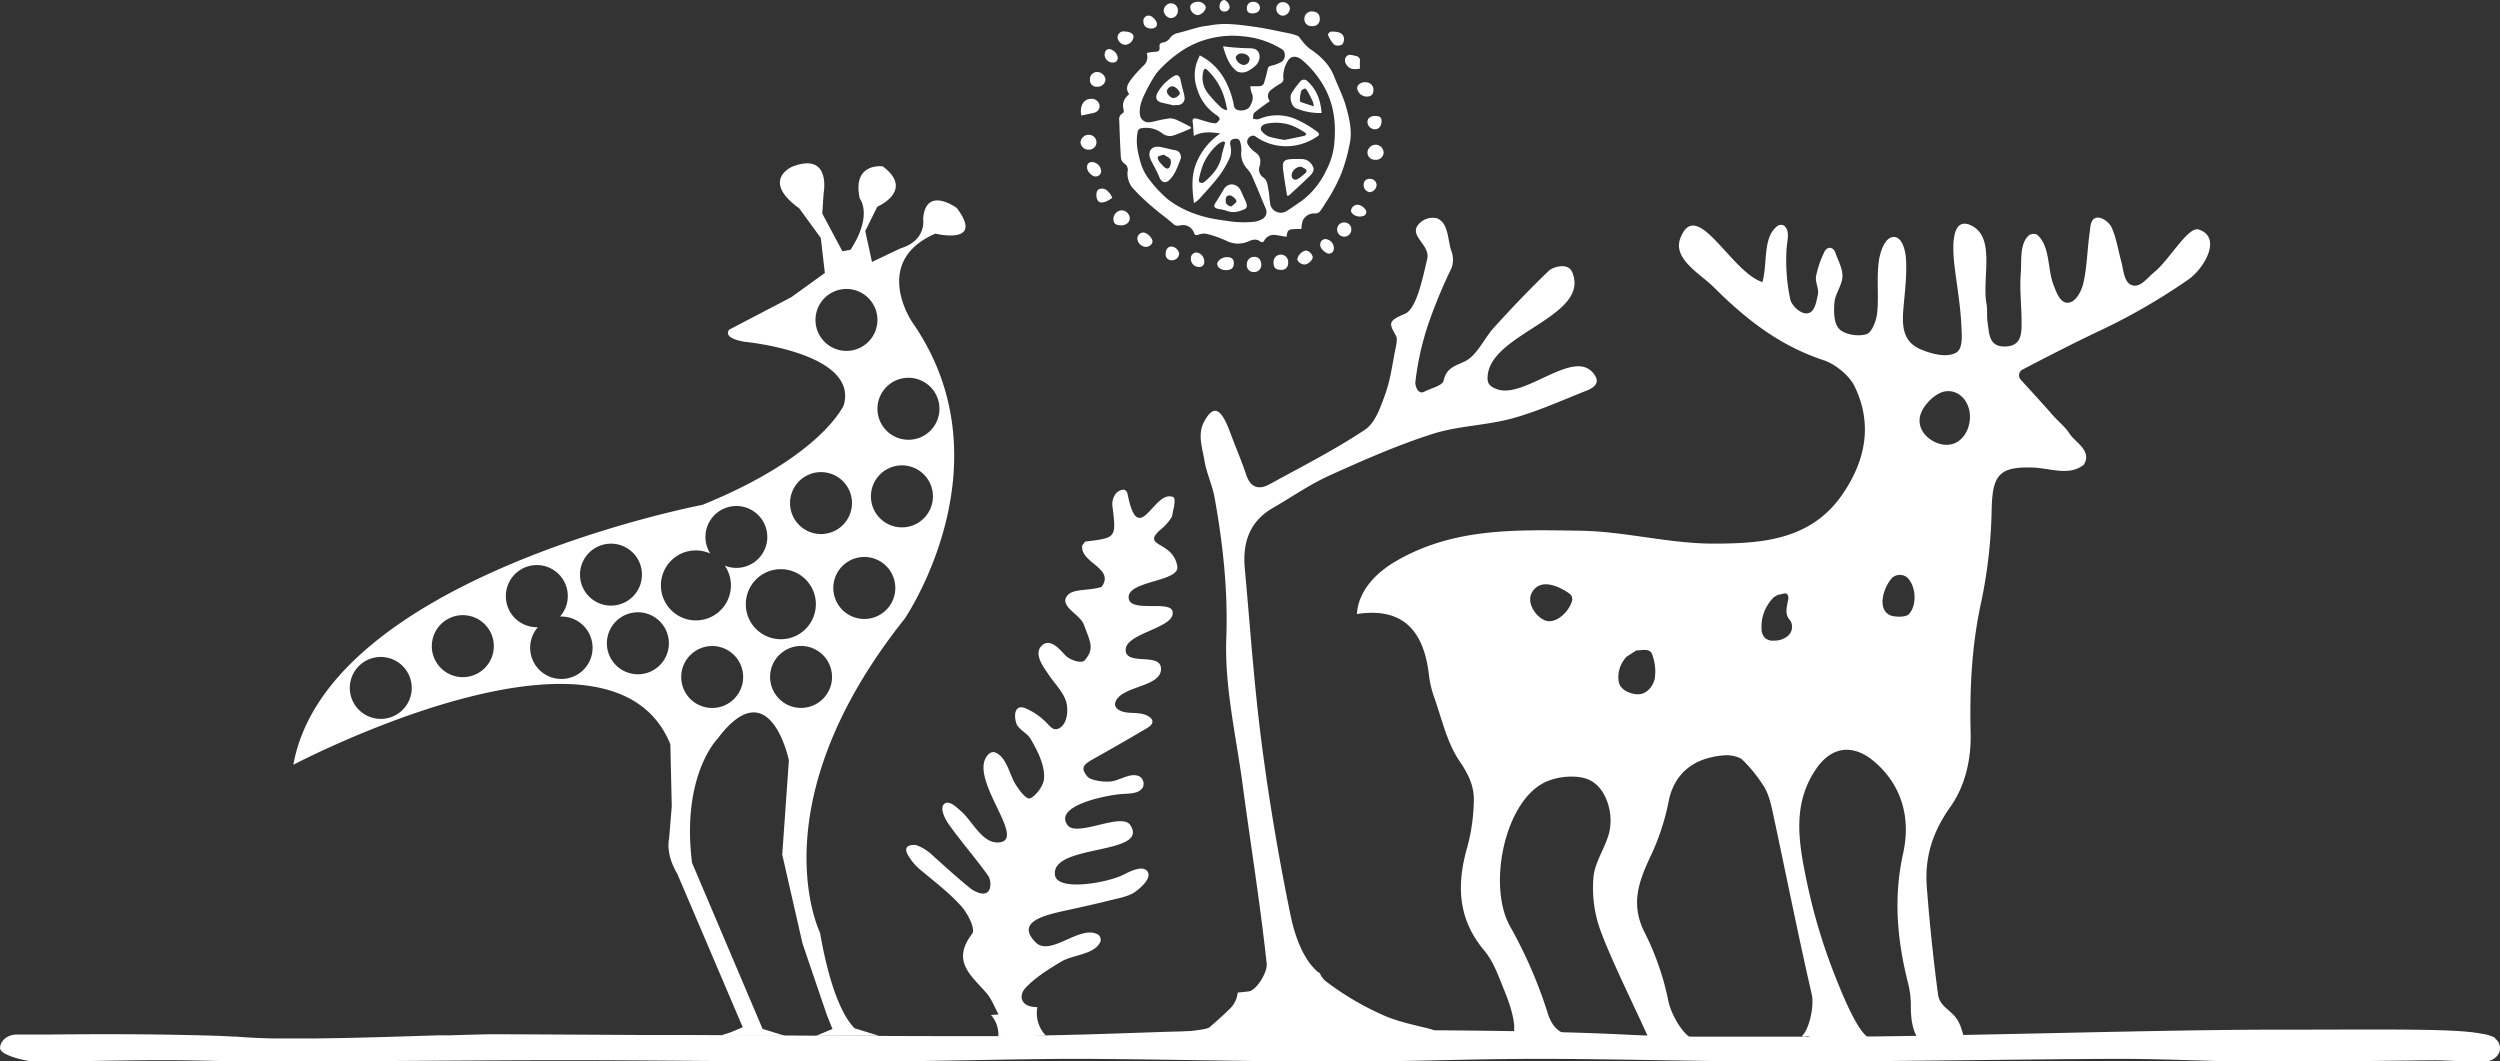
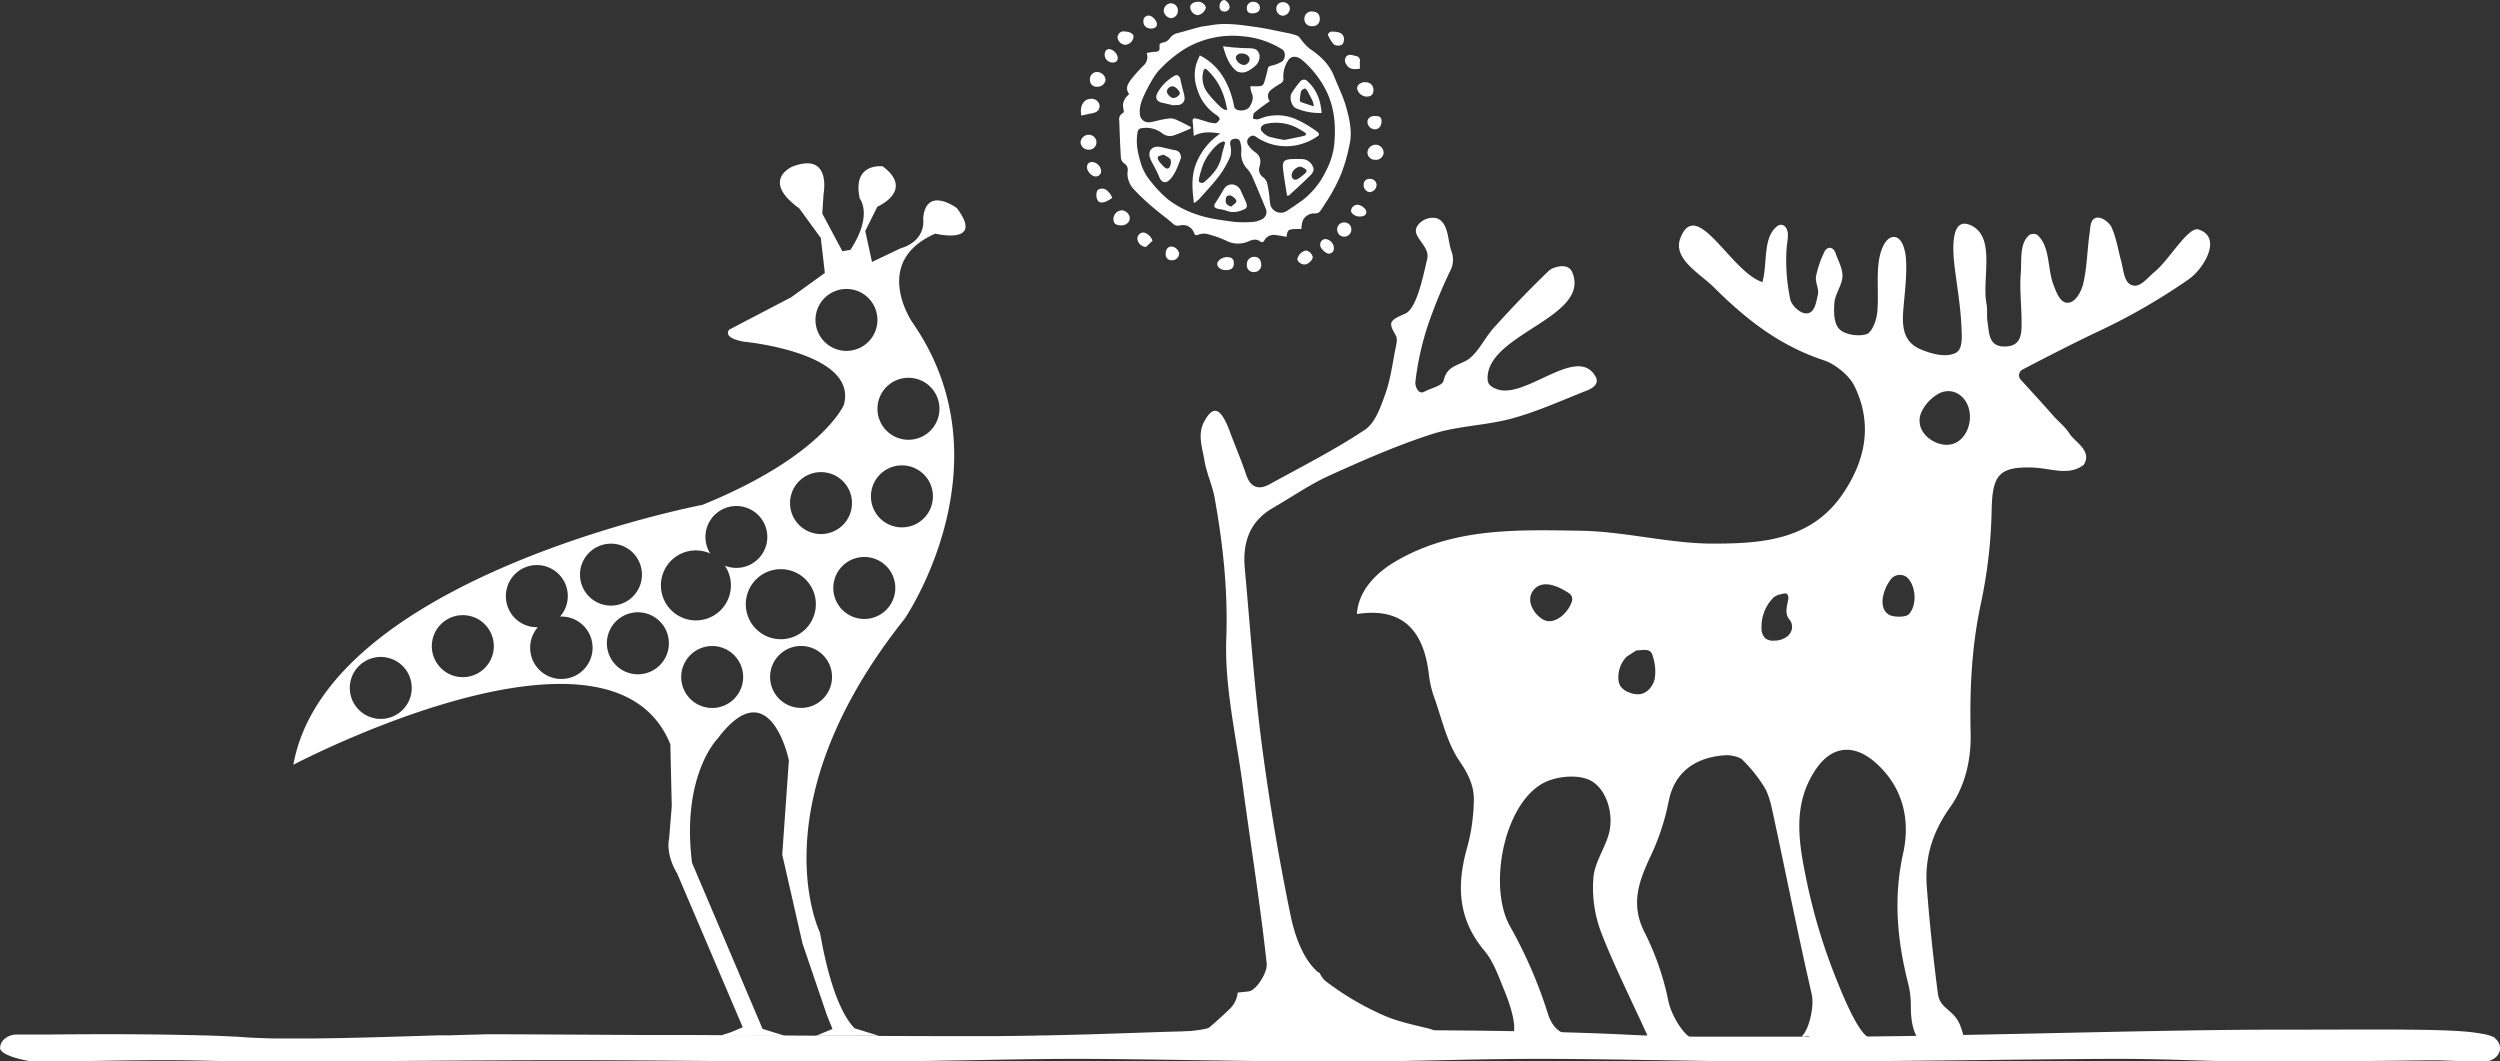
<svg xmlns="http://www.w3.org/2000/svg" id="Calque_1" data-name="Calque 1" viewBox="0 0 800.81 339.87">
  <rect x="0" y="0" width="800.81" height="339.87" fill="#333333" stroke="none" />
  <defs>
    <style>.cls-1{fill:#fff;}</style>
  </defs>
  <path class="cls-1" d="M843.89,384.16c-3.34-1.13-9.42,9.76-14.21,13.64-2.37,1.93-4.76,5.5-7.61,4-2.17-1.13-2.33-5.12-3-7.48-1-3.67-1.55-7.51-3.11-10.91-.68-1.46-3.26-3.64-5.16-2.93-1.68.63-1.62,3.31-1.88,5.05-.75,5.3-.78,10.74-2,15.91-.56,2.34-2.39,6.24-5.1,6.18-2.43-.05-3.59-3.58-4.44-5.74-2-5.24-1-12.38-5.26-16.06a2.69,2.69,0,0,0-2.44.07c-3.27,2.66-2.45,8.16-2.78,12.31-.4,5.1.24,10.28.26,15.43,0,3.73.1,7.85-5.24,8s-5.12-4.27-5.66-7.8c-.3-1.93,0-4-.34-5.87-1.5-8.24,3-21.18-4.8-25.05-7-3.44-6,8.49-5.38,13.4.78,6.26,1.87,12.52,2.15,18.8.14,3.15.54,7.33-1.79,8.55-3.16,1.64-7.92.31-11.35-1.16-6.08-2.6-5.87-8.26-5.37-13.85.46-5.08,1.08-10.22.74-15.27-.17-2.36-1.14-6.74-3.77-6.83-3-.11-4.48,4.83-4.88,7.52-.81,5.48,0,11.19-.55,16.73-.25,2.49-1.68,6.33-3.41,6.88-2.58.82-6.81.2-8.67-1.57s-1.86-5.63-1.63-8.5,2.42-5.51,2.57-8.33c.14-2.52-1.37-5.13-2.24-7.63-.69-2-2.71-2.32-3.67-.07a32.48,32.48,0,0,0-2.56,7.65c-.28,1.85,1,4,.61,5.74-.49,2.14-.91,5.53-3.13,6-2.4.54-5.36-2.63-5.72-4.42a60.41,60.41,0,0,1-1.21-15.89c.24-3.48,1.18-5.91-.69-7.67A1.91,1.91,0,0,0,709,383c-4.82,3.61-3.13,11.62-4.84,18-10.07-3.11-21.16-27.65-26.32-14-2.49,6.58,6.47,11.4,10.65,15.57,10.6,10.56,21.26,18.83,35.29,23.47,3.65,1.2,8.16,4.82,9.85,8.27,5.88,12.06,3.63,23.77-3.84,34.67-10.13,14.77-26,15.77-41.33,15.8-14.19,0-28.37-3.91-42.59-4.13-21.12-.34-40.69-.91-59,9.68-6.31,3.65-12.13,9.38-12.62,17,15-2.3,21.48,5.69,23.06,19.42a32.16,32.16,0,0,0,1.65,7.12c2.49,7,4.11,14.63,8.17,20.59,3,4.38,4.84,8.34,4.56,13.27a61.29,61.29,0,0,1-1.94,13.74c-3.58,12.19-3.4,23.36,5.35,33.71,3,3.61,4.65,8.55,6.5,13.05,3.15,7.68,4.14,14.07,1.62,15.64,1.31,2,2.29.74,2.72,2.91,4-.1,8.25-.82,12.29-1.27,1.49-.16,1.57-.45,2.94-.64a12,12,0,0,1,1.15-2.72c-3.11-.5-5.54-2.51-6.91-6.85a146.9,146.9,0,0,0-12.09-27.91c-7.09-12.53-2.12-38.8,10.4-45.78,3.93-2.19,10.18-2.92,14.31-1.42,6.06,2.2,8.79,11.25,6.85,17.82-1.37,4.65-4.47,9-4.86,13.68a40.21,40.21,0,0,0,2.13,16.69c3.67,10,10.52,23.62,15.72,35.18,3.09.94,4.52.48,7.65.92,1.44-.54,4.32-.59,5.87-1.32-2.85-1.4-6.51-7.56-7.4-12a87.08,87.08,0,0,0-7.66-22c-4.51-9-1.74-16.33,2-24.27a75.38,75.38,0,0,0,5.8-17.64c1.65-8.35,7.53-14.06,18.3-14.69,1.45-.09,4.18.45,5.26,1.41a45.74,45.74,0,0,1,6.55,8c2.14,3,2.84,7.23,3.67,11,4,18.64,7.71,37.37,12,56,1,4.17-1,11.84-3.14,13.55.91.69,2.06-.6,2.6.46.13,0,1.37.87,1.53.92-.56,2.76,2.06-1,2.46-.92,3.18.24,5.25.69,8.42.46.6-1,5.46.24,6.44-.46-2.94-1.32-7-10.21-9.89-17.44a185.06,185.06,0,0,1-9.8-31.67c-2.54-12.27-5.22-25,2.69-36.75,5.22-7.74,12.33-8.24,19.21-2.14,9,8,11.09,18.65,8.79,29-3.14,14.15-1.92,27.53,1.47,41.16a28.46,28.46,0,0,1,1,7.27c-.17,12.54,4.73,16.24,17.59,15.12.48,0,1,0,1.43-.08-2.45-3.12-2-7.9-5-11.32-2.25-2.55-4.86-3.44-5.35-7.18-1.48-11.34-2.69-22.73-3.55-34.13-.7-9.29,1.6-17.34,7.49-25.65,4.83-6.81,6.73-15.26,6.54-23.62-.33-14.12.3-27.8,3.33-41.79a157.83,157.83,0,0,0,3.41-30c.25-10.79,2.26-13.68,13-13.36,5.9.18,11.72,2.86,16.51-.89,2.8-4.47-2.9-7.3-4.56-9.94-1.39-2.22-3.63-3.95-5.36-5.92-3.29-3.76-6.69-7.44-10.25-11.35a2.09,2.09,0,0,1,.52-3.27c8-4.18,16.65-8.59,23.67-11.94a196.48,196.48,0,0,0,29.6-17c5-3.55,10.71-13.37,3.27-15.9M643.22,502.88c-.82,3.43-4.79,7.44-8.22,6.64-2.9-.67-7-5.74-4.44-9.5,3-4.45,9.07-1.11,11.67.68a2.32,2.32,0,0,1,1,2.18M669.66,528c-.52,2.38-2.32,4.65-4.74,5a7,7,0,0,1-3.55-.59,5.47,5.47,0,0,1-2.72-2,5.12,5.12,0,0,1-.64-2.31,9.47,9.47,0,0,1,2.64-7.11l3.09-2c1.66,0,3.74-.65,4.78.65a2.91,2.91,0,0,1,.47,1.1,15.26,15.26,0,0,1,.67,7.23m38-12.1a4.08,4.08,0,0,1-2.53-.72,4.29,4.29,0,0,1-1.27-3.26,13.22,13.22,0,0,1,4-10l1.32-.74c1.09,0,2.36-.93,3-.05a2.26,2.26,0,0,1,.19,1.72c-.34,1.93-1,4.07.06,5.75.25.41.59.76.83,1.18a3.86,3.86,0,0,1-.95,4.58,6.76,6.76,0,0,1-4.7,1.51m43.48-8.48c-1.05,1.11-5,1-6.41.19-3.86-2.36-1.59-8.92,1-11.82a3.79,3.79,0,0,1,4.77-.17c2.9,2.66,3.31,8.93.62,11.8m8.76-54.94c-2.16-.89-5.4-3.23-5.35-7.19,0-3.71,4.39-8.28,7.65-9.1,4.36-1.1,8.39,2.54,8.49,7.86.1,5.51-4.15,11.16-10.79,8.43" transform="translate(-139.6 -310.64)" />
  <path class="cls-1" d="M233.55,555.62S335.32,502,354.33,549.05l.45,19.84-.85,10.36s-1.29,4.74,2.59,11.21l21,49.24-3.95,1.64-2.8.88h.7l-.57.23h20.2l-7.22-2.22L361.27,587c-3.48-28,8.16-39.7,8.16-39.7,16.81-22.44,22.87,6.89,22.87,6.89l-2.13,30.2,6.49,28.46,7.78,22.86,1.82,4.53-5.29,2.2h20.19l-7.79-2.4c-3.37-3.38-7.78-11.66-11.1-30.64,0,0-20.31-41,27.1-100.54,0,0,34-49.63,2.51-94.91,0,0-13.39-19.4,7.31-28.47,0,0,16,3.87,6.89-8.21,0,0-9.92-7.32-10.78,3.46,0,0,1.3,6.91-7.32,9.5l-9.06,4.32-2.16-9.92,3.87-7.77s12.08-5.18,1.72-12.94c0,0-9.92-1.29-7.33,10.36,0,0,4.32,5.17-3,16.4l-2.59.43L403,379.05l.42-6.48S406,359.2,393.44,364c0,0-10.35,4.33,2.17,13.38l6.91,9.48,1.3,11.22-10.77,7.77-19.84,10.37s-2.59,2.59,4.75,3.88c0,0,36.67,3.42,31.94,20.25,0,0-6.89,16.39-45.27,32,0,0-120.34,22.95-131.08,83.36M345.23,494.7a9.92,9.92,0,1,1-9.93-9.91,9.91,9.91,0,0,1,9.93,9.91m67.28-22.91a9.92,9.92,0,1,1-9.93-9.92,9.92,9.92,0,0,1,9.93,9.92m8.15-58.68a9.92,9.92,0,1,1-9.93-9.91,9.92,9.92,0,0,1,9.93,9.91m19.87,28.46a9.93,9.93,0,1,1-9.93-9.92,9.93,9.93,0,0,1,9.93,9.92m-12,38a9.93,9.93,0,1,1,9.91-9.93,9.93,9.93,0,0,1-9.91,9.93m-22,19.43a9.93,9.93,0,1,1,9.93,9.91,9.93,9.93,0,0,1-9.93-9.91m-20.25,28.49a9.92,9.92,0,1,1,9.93,9.91,9.92,9.92,0,0,1-9.93-9.91m-7.78-23.29a11.22,11.22,0,1,1,11.22,11.2,11.21,11.21,0,0,1-11.22-11.2m-20.69,23.31a9.92,9.92,0,1,1,9.93,9.91,9.91,9.91,0,0,1-9.93-9.91m-6.5-29.33a11.18,11.18,0,0,1,15.8-10.23,9.91,9.91,0,1,1,4.66,3.88,11.21,11.21,0,1,1-20.46,6.35M334,516.71a9.93,9.93,0,1,1,9.93,9.92,9.93,9.93,0,0,1-9.93-9.92m-32.36-15.07A9.92,9.92,0,1,1,319,508.13l.33,0a10,10,0,1,1-7.44,3.42c-.11,0-.21,0-.32,0a9.91,9.91,0,0,1-9.93-9.91m-23.72,16a9.93,9.93,0,1,1,9.93,9.91,9.93,9.93,0,0,1-9.93-9.91M251.65,531a9.92,9.92,0,1,1,9.93,9.92,9.92,9.92,0,0,1-9.93-9.92" transform="translate(-139.6 -310.64)" />
  <path class="cls-1" d="M556.42,384c-4.3,0-4.31,0-4.72,2.5-1.11-.18-2.22-.42-3.34-.55a3.46,3.46,0,0,0-3.91,2,1,1,0,0,1-1,.19c-1.2-1.08-2.54-.78-3.72-.28a8.25,8.25,0,0,1-7.39-.14,35.06,35.06,0,0,0-6.35-2.2,5.34,5.34,0,0,0-2.67.35c-.66.2-.93.12-1.2-.52a3.75,3.75,0,0,0-4.58-2.48,2.33,2.33,0,0,1-2.26-.62c-1.86-1.68-3.95-3.11-5.85-4.76a68,68,0,0,1-6.43-6,7.32,7.32,0,0,1-2.22-5.83,2.4,2.4,0,0,0-1.14-2.72,2.63,2.63,0,0,1-1-1.9c-.25-3.91-.38-7.83-.51-11.74a2.21,2.21,0,0,1,1.19-2.45,1,1,0,0,0,.26-.88c-.69-2.13.06-3.77,1.74-5.2-1.48-1.86-.31-3.44.72-4.85a43.55,43.55,0,0,1,3.88-4.29,3.75,3.75,0,0,0,1-4,14.17,14.17,0,0,1,2.67-.4c1.17,0,1.56-.47,1.44-1.5s.24-1.34,1.27-1.5a3.3,3.3,0,0,0,2-1.31A4.18,4.18,0,0,1,517,321.2c2.34-.59,4.64-1.33,7-1.92,1.12-.28,2.29-.34,3.42-.55,4.85-.9,9.64-.1,14.41.55,3.54.49,7,1.32,10.53,2a19.26,19.26,0,0,1,2.9.84c.35.13.59.56.87.87a18,18,0,0,0,2.89,3.17c3.46,2.32,6.39,5,7.95,9,1.26,3.19,2.85,6.28,3.77,9.57,1.14,4,2.14,8.25,1.1,12.45a54.53,54.53,0,0,1-2.57,9,53.05,53.05,0,0,1-4.36,8.4c-.87,1.29-1.63,2.65-2.57,3.88a2.1,2.1,0,0,1-1.5.55,4,4,0,0,0-3.95,2.34,10.59,10.59,0,0,0-.43,2.68M522,354.24c-.13-1.69-.18-3.14-.36-4.58-.09-.78.18-1.22.88-1.09,1.15.22,2.25.65,3.38.95a11.74,11.74,0,0,0,3,.62c.49,0,1.1-.75,1.39-1.3.11-.21-.43-.95-.83-1.21a15.07,15.07,0,0,1-6.4-8.58,12.82,12.82,0,0,1-.13-8.32c.28-.76.62-1.49,1-2.34a18.48,18.48,0,0,1,6.45,5.39,22.19,22.19,0,0,1,2.52,4.35,30.93,30.93,0,0,1,1.77,5.31c.23,1,.06,2,1.34,2.42,1.43.42,3.21,0,3.85-1,.85-1.41,1.47-2.89.62-4.59a8.08,8.08,0,0,1-.36-2c.92,0,1.66,0,2.4,0,.9,0,1.69-.12,2-1.14a40.92,40.92,0,0,0,1.12-4.18c.14-.79.35-1.08,1.16-1.26a11.31,11.31,0,0,0,3.28-1.23c1.36-.79,1.44-3.21.24-4a28.13,28.13,0,0,0-12.62-4.19,29.81,29.81,0,0,0-18.4,3.92,39.83,39.83,0,0,0-7.7,6.19,16.06,16.06,0,0,0-2.41,3,55,55,0,0,0-2.8,5.11c-1.09,2.28-2.06,4.63-1.58,7.25a2.45,2.45,0,0,0,.64,1.18c1.24,1.33,2.72.88,4.2.54a33.53,33.53,0,0,1,4.92-.92,6.29,6.29,0,0,1,2.59.83c1.07.47,2.09,1,3.13,1.55l.79.41v.43a58.38,58.38,0,0,1-5.4,2.22,3.91,3.91,0,0,1-3.78-.63,8.35,8.35,0,0,0-6.5-1.65A1.38,1.38,0,0,0,504,353c-.7,3.62.17,7.09,1.2,10.46a16.33,16.33,0,0,0,2.92,5.16,38.42,38.42,0,0,0,5.63,5.91,31.18,31.18,0,0,0,8.84,4.67c3.83,1.42,7.8,1.88,11.76,2.44a34.31,34.31,0,0,0,6.8.06,7.45,7.45,0,0,0,3-1,2.64,2.64,0,0,0,1-3c-1.42-3.37-2.79-6.75-4.25-10.1a10.17,10.17,0,0,0-1.67-2.76,7,7,0,0,1-2-5.86,8.35,8.35,0,0,0-.34-2.74c-.27-1.18-1.16-1.31-2.18-1.07s-1.19,1-1,2a7.06,7.06,0,0,1,0,3.51,29.79,29.79,0,0,1-3.5,6.2c-2,2.64-4.28,5.05-6.48,7.52a12.48,12.48,0,0,1-1.68,1.32c-.57-4.49-.92-8.64.71-12.71a21,21,0,0,1,7.71-9.6c-3-.51-5.84-.68-8.45.77M546.37,343c-1.82,1.34-3.49,2.48-5,3.78-.38.33-.3,1.21-.44,1.84a4.06,4.06,0,0,0,1.49.25c1.14-.27,2.22-.84,3.37-1a14.93,14.93,0,0,1,8.47.76,34.78,34.78,0,0,1,7.59,4.46,1,1,0,0,1,.17.92,17.73,17.73,0,0,1-6.87,3.1A17,17,0,0,1,542,354.52a1.53,1.53,0,0,0-2.17.06,1.82,1.82,0,0,0-.4,2.5,8.13,8.13,0,0,0,2.13,2.24c1.78,1.16,2,2.63,1.54,4.55a3,3,0,0,0,1.16,3.6,3.42,3.42,0,0,1,1.25,1.88,41,41,0,0,1,.71,4.3,23.2,23.2,0,0,0,.32,2.64,3.49,3.49,0,0,0,5.13,2c1.73-1.11,3.43-2.29,5.11-3.48a25.54,25.54,0,0,0,7.57-9.45,23.28,23.28,0,0,0,2.61-8.23c.66-6.51.09-12.75-3.15-18.58a31.3,31.3,0,0,0-7-8.59c-2-1.69-3.87-1.45-4.85.47a9.36,9.36,0,0,0-1.24,5.72c0,.33-.36.86-.7,1.1a25.5,25.5,0,0,0-3.5,2.36,2.49,2.49,0,0,0-.18,3.39m4.74,12.46c2.16-.44,4.23-.85,6.29-1.3.25-.06.45-.32.68-.49a2.5,2.5,0,0,0-.52-.63c-.77-.49-1.56-.95-2.36-1.39a14.64,14.64,0,0,0-9.87-1.38c-1.53.26-2.28,1.51-1.54,2.37a5.78,5.78,0,0,0,2.33,1.77,40.89,40.89,0,0,0,5,1.05m-19,.82-.57-.36a7,7,0,0,0-1.58.75,17.94,17.94,0,0,0-4.88,6.5,31,31,0,0,0-1.37,4.61c-.1.38-.11,1,.12,1.2a1.36,1.36,0,0,0,1.26.18,18,18,0,0,0,3-2.89,11.89,11.89,0,0,0,2.77-5.25c.27-1.6.81-3.16,1.23-4.74m.24-10.34.4-.22c-.32-1.33-.55-2.68-1-4a20.18,20.18,0,0,0-5.37-8.64c-.67-.64-1-.51-1.27.37a8,8,0,0,0,1.41,7,39.07,39.07,0,0,0,4.43,4.77,4.75,4.75,0,0,0,1.35.68" transform="translate(-139.6 -310.64)" />
  <path class="cls-1" d="M486,347.7c-.67-3.08.72-5.36,3-5.4a2.56,2.56,0,0,1,2.8,2c.16,1.41-.67,2.32-2.33,2.62-1.14.21-2.28.48-3.49.74" transform="translate(-139.6 -310.64)" />
  <path class="cls-1" d="M498.68,382.81c-1.69,0-2.41-.59-2.42-2a2.81,2.81,0,0,1,2.68-2.8,2.77,2.77,0,0,1,2.56,2.4c0,1.41-1.13,2.43-2.82,2.44" transform="translate(-139.6 -310.64)" />
  <path class="cls-1" d="M580.4,357a2.59,2.59,0,0,1,2.4,2.77,2.48,2.48,0,0,1-2.76,2.05,2.35,2.35,0,0,1-2.41-2.41A2.65,2.65,0,0,1,580.4,357" transform="translate(-139.6 -310.64)" />
  <path class="cls-1" d="M576.94,337a2.41,2.41,0,0,1,2.61,2.58c-.07,1.35-.74,2-2.17,2a3.18,3.18,0,0,1-3.06-2.63c0-1.11,1.14-2,2.62-2" transform="translate(-139.6 -310.64)" />
  <path class="cls-1" d="M575.2,332.64c-2.57.4-3.7,0-4.63-1.87a2.12,2.12,0,0,1,.1-1.79c.87-1.28,2.14-.62,3.29-.4a1.46,1.46,0,0,1,1.25,1.73c-.05.75,0,1.5,0,2.33" transform="translate(-139.6 -310.64)" />
  <path class="cls-1" d="M488.36,358.58a2.53,2.53,0,0,1-2.64-2.31,2.64,2.64,0,0,1,2.7-2.46,2.44,2.44,0,0,1,2.4,2.44,2.36,2.36,0,0,1-2.46,2.33" transform="translate(-139.6 -310.64)" />
-   <path class="cls-1" d="M547.54,394.61a2.35,2.35,0,1,1,4.68.23,2.11,2.11,0,0,1-2.46,2.24c-1.62-.06-2.25-.77-2.22-2.47" transform="translate(-139.6 -310.64)" />
  <path class="cls-1" d="M491.09,338.41a2.09,2.09,0,0,1-2.35-2.25,2.25,2.25,0,0,1,2.35-2.45,2.75,2.75,0,0,1,2.64,2.43,2.49,2.49,0,0,1-2.64,2.27" transform="translate(-139.6 -310.64)" />
  <path class="cls-1" d="M559.86,319a2.22,2.22,0,0,1-2.43-2.44,2.3,2.3,0,0,1,2.5-2.25c1.58.08,2.42.85,2.42,2.33a2.18,2.18,0,0,1-2.49,2.36" transform="translate(-139.6 -310.64)" />
  <path class="cls-1" d="M539,395.33a2.31,2.31,0,0,1,2.51-2.41c1.26,0,2.05,1,2.11,2.49a2.29,2.29,0,0,1-2.38,2.38,2.16,2.16,0,0,1-2.24-2.46" transform="translate(-139.6 -310.64)" />
  <path class="cls-1" d="M566.62,320.78c2.14,0,3.36.72,3.49,2.18.06.68-.23,1.79-.7,2a2.71,2.71,0,0,1-2.44,0,10.59,10.59,0,0,1-2-3.15c-.09-.16.36-.75.67-.93a2.17,2.17,0,0,1,1-.11" transform="translate(-139.6 -310.64)" />
  <path class="cls-1" d="M532.66,393c1.51,0,2.19.63,2.17,2,0,1.52-.83,2.19-2.66,2.17-1.45,0-2.69-.94-2.67-2s1.63-2.2,3.16-2.18" transform="translate(-139.6 -310.64)" />
  <path class="cls-1" d="M499.76,320.73c1.65,0,2.9.66,2.94,1.61A2.86,2.86,0,0,1,500,325a2.73,2.73,0,0,1-2.43-2.32,2,2,0,0,1,2.16-2" transform="translate(-139.6 -310.64)" />
  <path class="cls-1" d="M514.59,311.71A2.22,2.22,0,0,1,516.9,314a2.32,2.32,0,0,1-2.21,2.46,2.66,2.66,0,0,1-2.32-2.3,2.48,2.48,0,0,1,2.22-2.48" transform="translate(-139.6 -310.64)" />
  <path class="cls-1" d="M495.88,374a9.37,9.37,0,0,1-2.19,1.27c-.83.22-1.89.56-2.51-.51s-.45-2.92.2-3.37a2.43,2.43,0,0,1,3.08.53,6.38,6.38,0,0,1,.78.86,10.78,10.78,0,0,1,.64,1.22" transform="translate(-139.6 -310.64)" />
  <path class="cls-1" d="M567.92,384.07a2.19,2.19,0,0,1,2.42-2.16,2.17,2.17,0,0,1,2.12,2.37,2.27,2.27,0,0,1-4.54-.21" transform="translate(-139.6 -310.64)" />
-   <path class="cls-1" d="M506.7,389.74a2.92,2.92,0,0,1-2.78-2.61,2,2,0,0,1,1.69-2c1.41-.1,3,1.63,3.15,2.65s-1,1.92-2.06,1.95" transform="translate(-139.6 -310.64)" />
+   <path class="cls-1" d="M506.7,389.74a2.92,2.92,0,0,1-2.78-2.61,2,2,0,0,1,1.69-2c1.41-.1,3,1.63,3.15,2.65" transform="translate(-139.6 -310.64)" />
  <path class="cls-1" d="M555.16,393.64a3.65,3.65,0,0,1,2.76-2.76A2.72,2.72,0,0,1,560.1,393c0,1-1.51,2.35-2.63,2.36s-2.3-.95-2.31-1.76" transform="translate(-139.6 -310.64)" />
  <path class="cls-1" d="M520.85,312.94c0-1,1.16-1.78,2.67-1.74,1.1,0,2.35,1.06,2.33,1.92a3.21,3.21,0,0,1-2.62,2.38,2.74,2.74,0,0,1-2.38-2.56" transform="translate(-139.6 -310.64)" />
  <path class="cls-1" d="M487.82,364.24a1.5,1.5,0,0,1,1.55-1.7,3.14,3.14,0,0,1,2.95,2.79,1.7,1.7,0,0,1-1.76,1.83c-1.18.08-2.87-1.77-2.74-2.92" transform="translate(-139.6 -310.64)" />
  <path class="cls-1" d="M580,347.79c1.59,0,2.14.41,2.14,1.67,0,1.58-.86,2.6-2.18,2.6a2.43,2.43,0,0,1-2.33-2.37c0-1.13.94-1.89,2.37-1.9" transform="translate(-139.6 -310.64)" />
-   <path class="cls-1" d="M521.07,393.52a1.83,1.83,0,0,1,1.8-2,2.84,2.84,0,0,1,2.47,2.88,1.55,1.55,0,0,1-1.79,1.75,2.57,2.57,0,0,1-2.48-2.65" transform="translate(-139.6 -310.64)" />
  <path class="cls-1" d="M562.5,389a1.69,1.69,0,0,1,1.71-1.78,3,3,0,0,1,2.67,2.77c0,1-.38,1.78-1.56,1.9-.92.09-3-1.73-2.82-2.89" transform="translate(-139.6 -310.64)" />
  <path class="cls-1" d="M550.59,311.34a2.16,2.16,0,0,1,2.19,2,2.42,2.42,0,0,1-2.18,2.34,2.23,2.23,0,0,1-2.17-2.33,2,2,0,0,1,2.16-2" transform="translate(-139.6 -310.64)" />
  <path class="cls-1" d="M513,391.91c0-1.37.71-2.28,1.81-2.3a2.74,2.74,0,0,1,2.51,2.29A2.25,2.25,0,0,1,515,394a1.83,1.83,0,0,1-2-2" transform="translate(-139.6 -310.64)" />
  <path class="cls-1" d="M574.39,376.22c1.2,0,2.83,1.28,2.87,2.28s-.78,1.49-2.12,1.5-2.76-.9-2.78-1.88a2.16,2.16,0,0,1,2-1.9" transform="translate(-139.6 -310.64)" />
  <path class="cls-1" d="M576.41,369.82a1.8,1.8,0,0,1,2.05-1.88,2,2,0,0,1,2.09,2,2.41,2.41,0,0,1-2.23,2.26,2.28,2.28,0,0,1-1.91-2.4" transform="translate(-139.6 -310.64)" />
  <path class="cls-1" d="M496,330.68a2.6,2.6,0,0,1-2.57-2.59c.1-.81.38-1.75,1.56-1.73a3.33,3.33,0,0,1,2.66,2.71c0,1.06-.54,1.6-1.65,1.61" transform="translate(-139.6 -310.64)" />
  <path class="cls-1" d="M508.45,319.79c-1.67,0-2.61-.93-2.59-2.29a1.68,1.68,0,0,1,1.75-1.87c1.06,0,2.71,1.75,2.58,2.86s-1.08,1.22-1.74,1.3" transform="translate(-139.6 -310.64)" />
  <path class="cls-1" d="M541,314.94c-1.44,0-2-.46-2-1.7a1.9,1.9,0,0,1,2.13-2,2,2,0,0,1,2.06,1.81c0,1.1-.87,1.85-2.24,1.86" transform="translate(-139.6 -310.64)" />
  <path class="cls-1" d="M530.23,312.73c0-1.23.79-2.14,1.61-2.08a2.75,2.75,0,0,1,1.64,2.24,1.54,1.54,0,0,1-1.69,1.44c-1.13,0-1.48-.77-1.56-1.6" transform="translate(-139.6 -310.64)" />
  <path class="cls-1" d="M508.07,361.51a6.65,6.65,0,0,0,.39.87c.43.84.89,1.68,1.32,2.52-.43-.84-.89-1.68-1.32-2.52a6.65,6.65,0,0,1-.39-.87" transform="translate(-139.6 -310.64)" />
  <path class="cls-1" d="M509.78,364.9c.43.84.84,1.7,1.19,2.57a3.46,3.46,0,0,0,.55.93,3.46,3.46,0,0,1-.55-.93c-.34-.87-.76-1.73-1.19-2.57" transform="translate(-139.6 -310.64)" />
  <path class="cls-1" d="M513.1,369a1.45,1.45,0,0,1-.85-.05,1.45,1.45,0,0,0,.85.05" transform="translate(-139.6 -310.64)" />
  <path class="cls-1" d="M510.38,357.67a2.7,2.7,0,0,0-2.29,1.14,2.7,2.7,0,0,1,2.29-1.14" transform="translate(-139.6 -310.64)" />
  <path class="cls-1" d="M515.15,367.21a11.93,11.93,0,0,0,.9-1.48c.37-.74.68-1.5,1-2.27-.3.77-.61,1.53-1,2.27a11.93,11.93,0,0,1-.9,1.48" transform="translate(-139.6 -310.64)" />
  <path class="cls-1" d="M515.77,358.72c1.47.31,1.9.83,2.14,2.43-.3.76-.58,1.54-.88,2.31.3-.77.58-1.55.88-2.31-.24-1.6-.67-2.12-2.14-2.43" transform="translate(-139.6 -310.64)" />
  <path class="cls-1" d="M515.77,358.72c-1.47-.31-2.93-.65-4.4-1a3.69,3.69,0,0,0-1-.08,3.69,3.69,0,0,1,1,.08c1.47.32,2.93.66,4.4,1" transform="translate(-139.6 -310.64)" />
  <path class="cls-1" d="M508.09,358.81a3.3,3.3,0,0,0,0,2.7,3.3,3.3,0,0,1,0-2.7" transform="translate(-139.6 -310.64)" />
-   <path class="cls-1" d="M513.1,369a2.09,2.09,0,0,0,.89-.49,8.82,8.82,0,0,0,1.16-1.28,8.82,8.82,0,0,1-1.16,1.28,2.09,2.09,0,0,1-.89.49" transform="translate(-139.6 -310.64)" />
  <path class="cls-1" d="M515.77,358.72c-1.47-.31-2.93-.65-4.4-1a3.65,3.65,0,0,0-1-.08,2.7,2.7,0,0,0-2.29,1.14,3.3,3.3,0,0,0,0,2.7,6.65,6.65,0,0,0,.39.87c.43.84.89,1.68,1.32,2.52s.85,1.7,1.19,2.57a3.31,3.31,0,0,0,.55.93,1.9,1.9,0,0,0,.73.53,1.45,1.45,0,0,0,.85.05,2.1,2.1,0,0,0,.9-.5,8.73,8.73,0,0,0,1.15-1.27,11.93,11.93,0,0,0,.9-1.48c.37-.74.68-1.5,1-2.27s.58-1.55.88-2.31c-.24-1.6-.67-2.12-2.14-2.43M514.33,364c-.32.77-1.08.84-1.72.21a13.5,13.5,0,0,1-1.67-1.8c-.3-.43-.62-1.17-.44-1.5s.95-.43,1.79-.75c.72.46,1.75.82,2.23,1.54a3,3,0,0,1-.19,2.3" transform="translate(-139.6 -310.64)" />
  <path class="cls-1" d="M543,328c-.52-1.42-1.28-1.86-3.1-1.91-1.55,0-3.1-.1-4.65-.21-1.18-.08-2.35-.24-3.88-.4.94,3.29,2,6.13,4.41,8a3.89,3.89,0,0,0,3.12.12,11,11,0,0,0,2.94-2A3.9,3.9,0,0,0,543,328M538,331.47a3.05,3.05,0,0,1-2.56-2.25c0-.79.83-1.47,1.86-1.46,1.45,0,2.59.85,2.58,1.91a2,2,0,0,1-1.88,1.8" transform="translate(-139.6 -310.64)" />
  <path class="cls-1" d="M537,371.53c.31.64.59,1.3.89,1.94-.3-.64-.58-1.3-.89-1.94a3.26,3.26,0,0,0-2.6-1.84,3.26,3.26,0,0,1,2.6,1.84" transform="translate(-139.6 -310.64)" />
  <path class="cls-1" d="M538.92,377a2.25,2.25,0,0,1,.11-.22c-.06-.28-.09-.52-.12-.74,0,.22.06.46.12.74a2.25,2.25,0,0,0-.11.22" transform="translate(-139.6 -310.64)" />
  <path class="cls-1" d="M538.9,376a2.63,2.63,0,0,0-.15-.6c-.29-.65-.6-1.29-.89-1.94.29.65.6,1.29.89,1.94a2.63,2.63,0,0,1,.15.6" transform="translate(-139.6 -310.64)" />
  <path class="cls-1" d="M532.83,370a2.73,2.73,0,0,1,1.54-.33,2.73,2.73,0,0,0-1.54.33" transform="translate(-139.6 -310.64)" />
  <path class="cls-1" d="M538.47,377.54c-.49.22-1,.42-1.47.59.49-.17,1-.37,1.47-.59a1.18,1.18,0,0,0,.45-.57,1.18,1.18,0,0,1-.45.57" transform="translate(-139.6 -310.64)" />
  <path class="cls-1" d="M529.78,377.52a2.94,2.94,0,0,1-.8-.32,2.94,2.94,0,0,0,.8.32,20,20,0,0,1,2.6.56,5.54,5.54,0,0,0,1.58.42,5.54,5.54,0,0,1-1.58-.42,20,20,0,0,0-2.6-.56" transform="translate(-139.6 -310.64)" />
  <path class="cls-1" d="M529,375.42c.89-1.33,1.71-2.72,2.51-4.11-.8,1.39-1.62,2.78-2.51,4.11-.58.88-.64,1.42-.06,1.78-.58-.36-.52-.9.06-1.78" transform="translate(-139.6 -310.64)" />
  <path class="cls-1" d="M538.92,377a2.25,2.25,0,0,1,.11-.22c-.06-.28-.09-.52-.12-.74a2.63,2.63,0,0,0-.16-.6c-.29-.65-.6-1.29-.89-1.94s-.58-1.3-.89-1.94a3.26,3.26,0,0,0-2.59-1.84,2.75,2.75,0,0,0-1.55.33,3.27,3.27,0,0,0-1.28,1.3c-.8,1.38-1.62,2.76-2.51,4.1-.58.88-.64,1.42-.06,1.78a2.94,2.94,0,0,0,.8.32,20,20,0,0,1,2.6.56,5.88,5.88,0,0,0,1.58.42,7.14,7.14,0,0,0,3-.37c.49-.17,1-.37,1.47-.59a1.18,1.18,0,0,0,.45-.57m-4.83-.19c-1.35-.32-1.9-.93-1.83-2.08,0-.87.3-1.58,1.41-1.48.76.06,2.28,1.45,2,2s-1,1-1.59,1.54" transform="translate(-139.6 -310.64)" />
  <path class="cls-1" d="M516.26,334.76a1,1,0,0,1,.67.05,1,1,0,0,0-.67-.05" transform="translate(-139.6 -310.64)" />
  <path class="cls-1" d="M515.74,344.45v0" transform="translate(-139.6 -310.64)" />
  <path class="cls-1" d="M519,341.3c-.45-1.7-.89-3.4-1.27-5.12.38,1.72.82,3.42,1.27,5.12a2.41,2.41,0,0,1-.25,2,2.41,2.41,0,0,0,.25-2" transform="translate(-139.6 -310.64)" />
  <path class="cls-1" d="M515.75,344.37l0-.08c.4,0,.8,0,1.2,0-.4,0-.8,0-1.2,0l0,.08" transform="translate(-139.6 -310.64)" />
  <path class="cls-1" d="M510.77,343.12a3.4,3.4,0,0,0,1.12.44c1.29.26,2.56.59,3.85.89-1.29-.3-2.56-.63-3.85-.89a3.4,3.4,0,0,1-1.12-.44" transform="translate(-139.6 -310.64)" />
  <path class="cls-1" d="M515.43,335.15a2.35,2.35,0,0,1,.83-.39,2.35,2.35,0,0,0-.83.39,14.68,14.68,0,0,0-5,5.12,14.68,14.68,0,0,1,5-5.12" transform="translate(-139.6 -310.64)" />
  <path class="cls-1" d="M519,341.3c-.45-1.7-.9-3.4-1.27-5.12a1.84,1.84,0,0,0-.82-1.37,1,1,0,0,0-.67-.05,2.35,2.35,0,0,0-.83.39,14.62,14.62,0,0,0-5,5.13c-.67,1.26-.53,2.26.34,2.84a3.2,3.2,0,0,0,1.12.43c1.29.28,2.56.6,3.85.9v-.08l0-.08c.4,0,.8,0,1.2,0a2.21,2.21,0,0,0,2-3m-3.24.74c-.9.21-2.3-1.22-2.31-2.1a1.83,1.83,0,0,1,1.87-1.63c.87,0,2.56,1.67,2.25,2.46a2.81,2.81,0,0,1-1.81,1.27" transform="translate(-139.6 -310.64)" />
  <path class="cls-1" d="M551.88,373.36c-.44-2.85-.93-5.59-1.26-8.34s.26-3.29,2.87-3.43c1.1-.07,2.21,0,3.32,0a3.92,3.92,0,0,1,3.28,2.29c.7,1.19-.07,2.26-.87,3.06-2.17,2.14-4.43,4.18-6.67,6.24-.11.11-.33.09-.67.17m4.45-9.33a3.13,3.13,0,0,0-3,2.72c.06,1.31,1,1.86,2.17,1.13a18.39,18.39,0,0,0,2.48-2,1,1,0,0,0,0-.94,10.72,10.72,0,0,0-1.6-.89" transform="translate(-139.6 -310.64)" />
  <path class="cls-1" d="M562.9,346.83a19.59,19.59,0,0,1-8.12-1.49c-1.44-.55-2.29-3.49-1.43-4.88a29.5,29.5,0,0,1,3-4,1.7,1.7,0,0,1,1.66-.15c3.21,2.7,4.62,6.27,4.92,10.51m-2.48-2.11a8.09,8.09,0,0,0-.35-1.6c-.55-1.17-1.13-2.32-1.76-3.44-.17-.3-.63-.73-.82-.67-.44.15-1,.48-1.15.87a13.32,13.32,0,0,0-.4,2.75c0,.23.12.63.29.69,1.28.47,2.59.87,4.19,1.4" transform="translate(-139.6 -310.64)" />
-   <path class="cls-1" d="M515,469.75c-5.86-1.82-10.73,16.65-14.18-.72-.53-2.72-3-1.07-3.57-.54a5.49,5.49,0,0,0-1.34,4c1.28,10.44,1.35,10.42-8.49,11.6-.33,0-.59.62-1.15,1.23-.85,5.62,10.66,7.32,6.17,13.34-4.64,1.44-10.06.26-11.42,3.54-1.27,3.06,4.61,5.41,5.76,8.5,2.1,5.63,3.53,7.85.15,11.57-.68.74-3.62.31-5.76-1.41-1.12-.91-4.67-6.09-7.64-3.61-3.16,2.65.39,7.09,1.79,9.22,2,3.09,4.87,5.75,5.81,9,.73,2.52.42,7.08-2.24,8.44-2.21,1.14-3-1-5.06-2.71a21.66,21.66,0,0,0-3.42-2.52c-1.44-.67-3.39-2.11-4.72-1.17s-1,3.61-.47,5c.71,1.78,3.47,3.07,4.44,4.71,2.31,3.91,4.62,8.47,4.38,12.73-.15,2.71-3.17,6.16-4.67,6.45-1.32.25-4.17-3.75-5.09-5.65-1.61-3.3-2.65-8-6.15-9.17a2.18,2.18,0,0,0-2,.79c-6.8,7.19,12.42,27,3.71,28.09-5.45.71-8.6-6.59-12.19-9.77-1.46-1.3-3.92-3.85-5.53-2.59s.11,4.75,1.25,6.36c4,5.72,8.71,11,12.76,16.7.8,1.13,1.18,4-.15,5.2-1.56,1.37-4.5-.3-5.83-1.38-4.07-3.33-7.76-6.69-11.69-10.22a14.8,14.8,0,0,0-5.28-3.37c-.47-.15-4.59-.53-2.87,2.91a17.62,17.62,0,0,0,4.6,5.36c4.29,3.6,8.76,7,12.49,11.12,2.13,2.34,4.8,7.44,3.59,9-6.82,8.87-.09,13.49,4.69,19.06,1.54,1.81,2.4,4.2,3.8,6.74l-2.45.19a9.42,9.42,0,0,1,2.35,6.95c5.06-.18,10.15-.1,15.21-.38a10.37,10.37,0,0,1-2.7-9.08l-1-.06c-4.24-.32-5.14-3.63-2.73-6.18,3.14-3.33,7.25-5.84,11.22-8.27s11-2.21,12.78-6.65a2.31,2.31,0,0,0-.67-2c-5.7-3.62-15.42,7.24-20.18,2.37-5.88-6,1.19-8.32,8.91-10,5.06-1.12,10.13-2.21,15.15-3.48,2.76-.7,5.84-1.17,8-2.78,1.84-1.37,5.18-4.32,3.8-6.41s-5.43-.15-7.53.95c-5.08,2.66-21.3,5.55-22.1.23-1.52-10.1,30.56-6.3,24.09-16.07-2.77-4.19-17.17,4.09-20.1,0-4.11-5.73,10-9.09,16.46-9.84,2.76-.32,6.46.09,7.73-2.29a2.81,2.81,0,0,0-1-3.36c-2.78-1.57-6.18,1.19-9.33,1.54-2.24.25-6.47-.35-7.46-1.56-2.36-2.86-1.32-3.86,2.06-5.74q8.16-4.56,16.22-9.31c1-.6,2.61-1.41,2.54-2.64s-1.78-2-2.87-2.29c-2.72-.78-6.15.1-8.34-1.7a2,2,0,0,1-.75-1.88c1.56-5.78,15.48-4.86,14.67-11.43-.56-4.43-10.32-.9-11.21-4.92-1.36-6.13,16.35-7.47,14.92-13.08-.88-3.49-13.26.45-14-4-1-5.83,16.33-5.27,15.55-10.32-1.27-8.25-11.66-6.17-5.51-11.67a16.84,16.84,0,0,0,3.81-4.29c.21-1.13.42-2.25.7-3.36,0-.93.57-2.7-.62-3.07" transform="translate(-139.6 -310.64)" />
  <path class="cls-1" d="M618.45,435.08c-2.07-1.07-2.52-1.89-2.3-4.2,1.28-13.6,32.93-18.88,27.09-33-1.44-3.48-6.5-1.46-7.4-.61-6.12,5.87-12,12-17.69,18.31-3.23,3.54-5.35,8.83-9.24,10.77-3.31,1.64-5.92,2-6.9,6.25-.37,1.61-4,2.36-6.14,3.5s-3-2.06-2.9-3A90.68,90.68,0,0,1,597,414.8a158.34,158.34,0,0,1,7.47-18.09,7.67,7.67,0,0,0,.18-5.26c-1.4-3.54-.84-9.3-4.74-10.88a5.91,5.91,0,0,0-6.42,2.64c-1.83,3.41,4.28,6.14,3.28,10.39-1.41,5.95-3.4,16-7.13,17.55-5.44,2.3-5.16,3-2.9,7,.57,1,.16,2.71-.1,4-1,4.92-1.61,10-3.29,14.68-1.48,4.13-3.22,9.26-6.5,11.45-9.72,6.48-20.23,11.79-30.49,17.43-3.6,2-6.2,1.13-7.6-3.08-1.48-4.45-3.37-8.77-5-13.18-2.77-7.59-5.24-9.83-8.5-3.64-2.14,4.06-.47,8.49.13,12.22.65,4.14,2.54,7.89,3.3,12.16,2.67,14.87,4.28,29.63,3.72,45-.57,15.53,3.16,31.23,5.24,46.83,2.55,19.09,5.63,38.11,7.7,57.25.31,2.87-3.3,8.57-5.69,8.92-1.19.17-2.39.26-3.59.4a8.35,8.35,0,0,1-2.52,5.19c-2.13,2.09-4.35,4.06-6.61,6-1.59,1-11.51,1.47-8.67,1.56,17,.56,69,.8,78.15,0,8.07-.66-4.9-1.71-13.17-5.27a91.15,91.15,0,0,1-18.82-11,6.62,6.62,0,0,1-2.07-2.74,5.36,5.36,0,0,1-.53-.28c-4.74-3.94-7.47-11.6-8.81-18.11-3.77-18.31-6.9-36.8-9.3-55.34s-3.68-37.25-5.38-55.89c-.75-8.17,1.44-15,9-19.37,6-3.46,11.78-7.5,18.08-10.36,10.79-4.89,21.71-9.7,33-13.32,8.13-2.62,17-2.69,25.34-4.93,7.89-2.13,15.45-5.52,23.06-8.57,1.07-.43,5.65-1.79,3.85-4.94-6-10.56-23.32,8.4-32.27,3.77" transform="translate(-139.6 -310.64)" />
  <path class="cls-1" d="M938.8,643.06a12.53,12.53,0,0,0-4.07-1.26h-.05c-8.4-1.76-29.54-1.33-66.29-1.33-21.94,0-51.44.68-82.07,1.33h0c-11.3.24-22.75.47-34,.67h-.41l-3.66.06h-.6l-3.54.06h-.6l-8.13.11h-.23l-3.63,0h-.89l-3,0h-1l-2.81,0h-1.1l-3.12,0h-.65l-3.77,0H695.24l-2.47,0-1.28,0-2,0-1.32,0-1.95,0-1.29,0-2,0-1.15,0-3-.07h-.6l-2.37-.07-1.1,0-1.79-.06-1.18,0-1.66-.06-1.14-.05-1.71-.07-1,0-2.29-.11-.29,0-5.26-.26h0c-49.74-2.28-128.67-.95-137.62-.95-5.13,0-16.64.5-31.77.95l-4.46.13h-.41l-4.47.12h-.53l-4.68.11h-.22c-1.55,0-3.12.07-4.71.09H469l-4.69.08h-.92l-4.66.06h-1.05l-4.8,0h-6.05c-18.35,0-55.05-.19-87.56-.37l-4.09,0-3.49,0-6.86,0h-.22c-22.28-.12-40.53-.23-46.13-.23h-.29c-1.26,0-2.82,0-4.61.06h0l-3.78.1h-.19l-2.12.06h-.07l-4.18.13-.65,0-1.15,0-1.38,0-.35,0c-12.08.38-27.2.89-40.36,1h-3q-3.65,0-7,0H228c-4-.07-7.64-.21-10.59-.44h-.09l-2.39-.17-.73,0-2.36-.14-.36,0-2.88-.13-.73,0-2.67-.1-.43,0-3.22-.09-.59,0-3-.07h-.38l-3.52-.07h-.22l-3.39-.06h-.2c-17.2-.22-34,0-34.16,0H145c-3,0-5.37,2-5.37,4.36s8.77,4.36,11.74,4.36h5.33s22.53-.5,34.91-.5,23.17.5,34.49.5,67.65-.5,94.9-.5,63.34.5,88.64.5,53.71-.92,74.64-.92,61.18.92,83.18.92,42.07-.92,65.45-.92,58.08.92,79.55.92,87.34-.92,105.38-.92,30.33.92,48.16.92,49.93-.46,53.52-.46,10.2.46,15.53.46c3,0,5.38-1.95,5.38-4.36a4,4,0,0,0-1.6-3.1" transform="translate(-139.6 -310.64)" />
</svg>